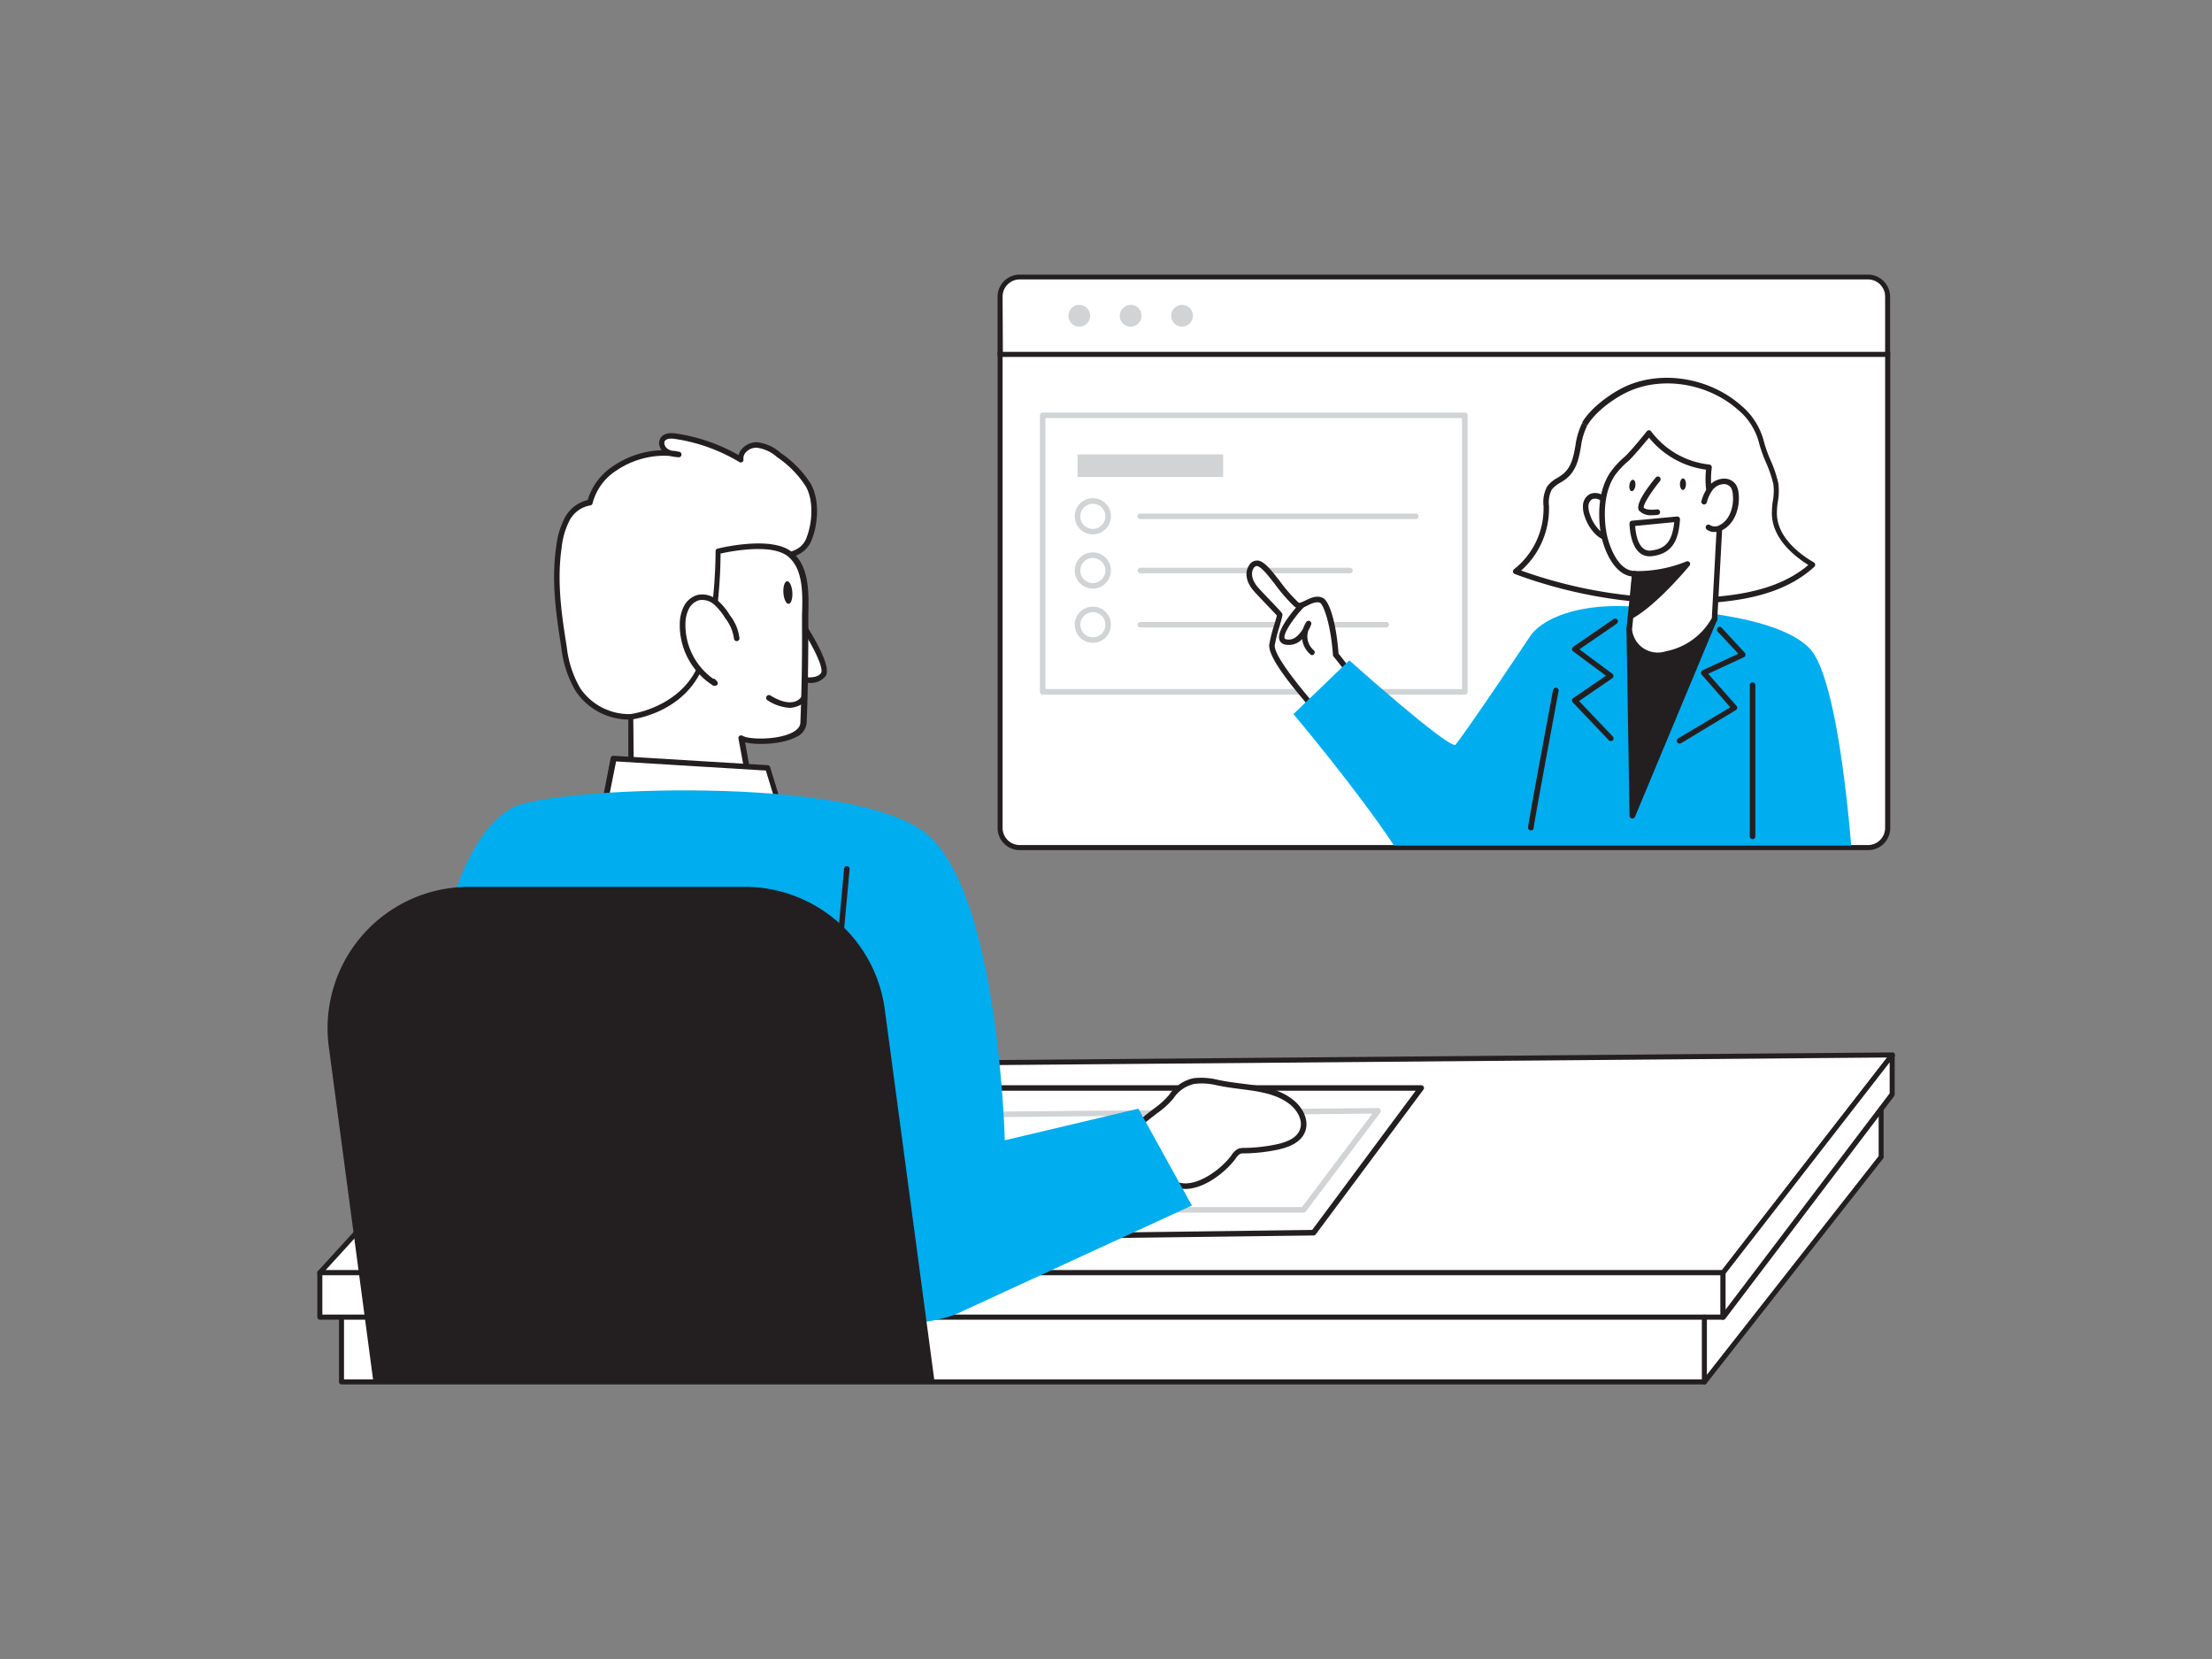
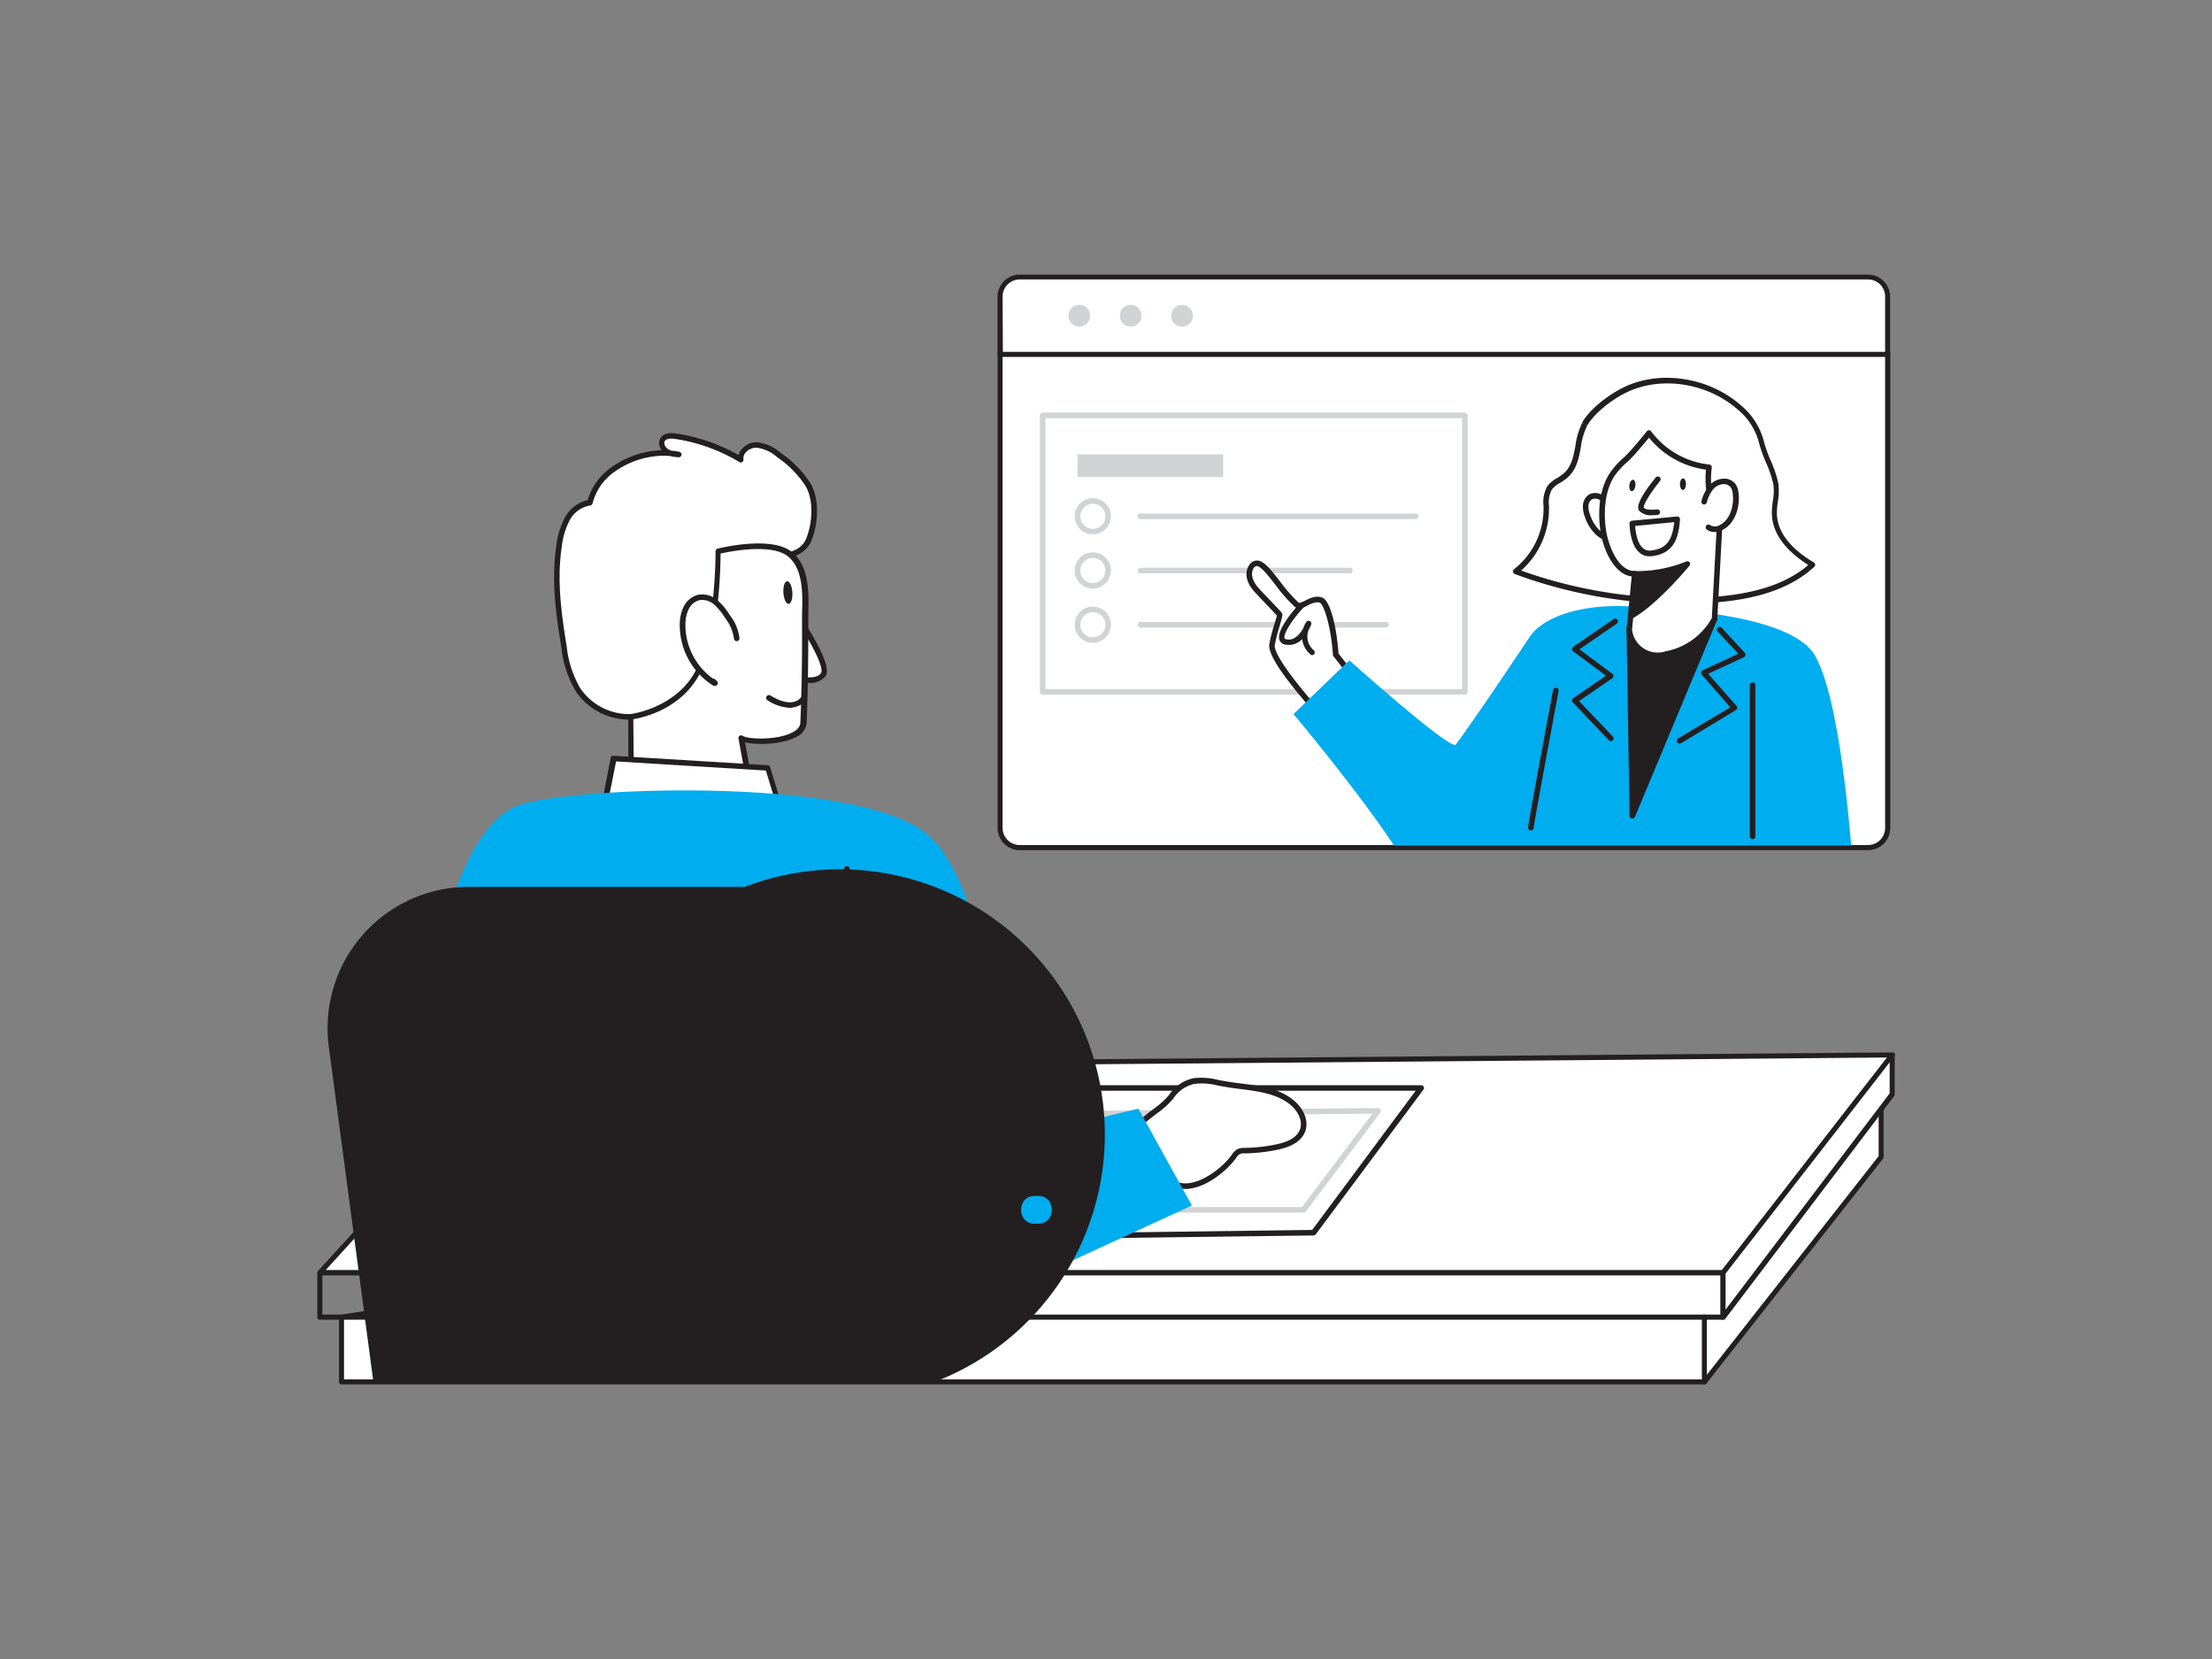
<svg xmlns="http://www.w3.org/2000/svg" viewBox="0 0 400 300">
  <rect x="0" y="0" width="400" height="300" fill="#808080" stroke="none" />
  <g id="_498_online_lesson_flatline" data-name="#498_online_lesson_flatline">
    <polygon points="61.75 238.18 61.75 249.9 308.21 249.9 340.16 209.22 340.16 195.17 61.75 238.18" fill="#fff" />
    <path d="M308.21,250.35H61.75a.45.45,0,0,1-.45-.45V238.18a.45.45,0,0,1,.38-.45l278.41-43a.46.46,0,0,1,.37.11.44.44,0,0,1,.16.34v14.05a.42.42,0,0,1-.1.28l-31.95,40.68A.46.46,0,0,1,308.21,250.35Zm-246-.91H308l31.72-40.38V195.71L62.21,238.57Z" fill="#231f20" />
    <path d="M114.12,129.62a11.17,11.17,0,0,1-9.61-4.9,19.26,19.26,0,0,1-2.52-7.65c-.95-6.09-1.83-12.07-.92-18.19a14,14,0,0,1,1.5-5,5.74,5.74,0,0,1,4.1-3,10.63,10.63,0,0,1,4.57-6.23,15.81,15.81,0,0,1,11.52-2.48,4.38,4.38,0,0,1-2.33-.65,1.61,1.61,0,0,1-.52-2.14c.49-.66,1.46-.63,2.27-.51A31.85,31.85,0,0,1,134,83.09c-.22-1.47,1.39-2.7,2.88-2.66a7.3,7.3,0,0,1,4,1.84,19,19,0,0,1,5.27,5.41c1.52,2.65,1.3,6.79.22,9.58a4.37,4.37,0,0,1-1.67,2.24c-.58.43-1.36.59-1.93,1-1.16.82-.85.33-1.35,1.79-1.08,3.15-1.66,6.14-3.34,9.1a56.92,56.92,0,0,1-5.7,8,30.47,30.47,0,0,1-11.8,9A17,17,0,0,1,114.12,129.62Z" fill="#fff" />
    <path d="M114.24,130.12h-.13a11.63,11.63,0,0,1-10-5.13,19.79,19.79,0,0,1-2.6-7.85c-.88-5.58-1.88-11.91-.92-18.33a14.6,14.6,0,0,1,1.55-5.2,6.36,6.36,0,0,1,4.13-3.19,11.22,11.22,0,0,1,4.7-6.2,16.61,16.61,0,0,1,8.68-2.81,2.47,2.47,0,0,1-.44-1,1.75,1.75,0,0,1,.31-1.31c.74-1,2.24-.78,2.74-.71a32.74,32.74,0,0,1,11.3,3.9,2.64,2.64,0,0,1,.62-1.13,3.56,3.56,0,0,1,2.73-1.19,7.7,7.7,0,0,1,4.28,1.95,19,19,0,0,1,5.41,5.55c1.62,2.84,1.35,7.18.24,10A4.75,4.75,0,0,1,145,99.9a5.41,5.41,0,0,1-1.11.59,4.39,4.39,0,0,0-.84.42l-.55.37c-.28.18-.28.18-.43.63l-.18.54c-.31.92-.59,1.82-.86,2.72a30.25,30.25,0,0,1-2.51,6.47,58.33,58.33,0,0,1-5.76,8.07,30.76,30.76,0,0,1-12,9.09A17.5,17.5,0,0,1,114.24,130.12Zm5.85-47.71a15.49,15.49,0,0,0-8.57,2.64A10,10,0,0,0,107.16,91a.51.51,0,0,1-.43.4A5.22,5.22,0,0,0,103,94.1,13.86,13.86,0,0,0,101.57,99c-.93,6.26.05,12.51.92,18a19,19,0,0,0,2.44,7.46,10.71,10.71,0,0,0,9.19,4.67h0a16.57,16.57,0,0,0,6.27-1.25,29.71,29.71,0,0,0,11.6-8.79,57.88,57.88,0,0,0,5.66-7.93,30.22,30.22,0,0,0,2.43-6.27c.27-.91.55-1.82.87-2.76l.17-.52c.23-.7.29-.81.84-1.16l.52-.35a5.37,5.37,0,0,1,1-.52,4.85,4.85,0,0,0,.91-.47,3.81,3.81,0,0,0,1.5-2c1-2.61,1.28-6.59-.18-9.15a18.21,18.21,0,0,0-5.14-5.26,6.91,6.91,0,0,0-3.71-1.74,2.57,2.57,0,0,0-2,.85,1.55,1.55,0,0,0-.42,1.24.49.49,0,0,1-.75.5,31.6,31.6,0,0,0-11.64-4.18c-.94-.14-1.53,0-1.79.32a.76.76,0,0,0-.12.56,1.4,1.4,0,0,0,.54.88,2.35,2.35,0,0,0,.85.38c.42,0,.85.1,1.27.18a.5.5,0,0,1-.13,1,9.45,9.45,0,0,1-1.3-.18C121,82.43,120.54,82.41,120.09,82.41Z" fill="#231f20" />
    <path d="M144.22,111.59s5.83,8.57,4.67,10.38-5.1.67-5.1.67" fill="#fff" />
    <path d="M146.27,123.49a10.34,10.34,0,0,1-2.62-.37.51.51,0,0,1-.34-.62.49.49,0,0,1,.62-.34c1,.28,3.76.76,4.54-.46.61-1-1.95-5.84-4.66-9.83a.5.5,0,0,1,.83-.56c1.41,2.07,5.92,9,4.67,10.93A3.45,3.45,0,0,1,146.27,123.49Z" fill="#231f20" />
    <path d="M142.86,100.18c3.67,2.92,2.7,9.21,2.72,13.29q0,8.63-.3,17.23c-.15,3.64-9.57,3.84-11.25,2.77l1.77,9.6-21.68-2.34V129.62s8.74-1.06,12.33-8.53,3.45-21.4,3.45-21.4S139.27,97.33,142.86,100.18Z" fill="#fff" />
    <path d="M135.8,143.57h-.05l-21.69-2.35a.49.49,0,0,1-.44-.49V129.62a.49.49,0,0,1,.44-.5c.08,0,8.51-1.12,11.94-8.24s3.4-21,3.4-21.18a.49.49,0,0,1,.38-.49c.39-.1,9.65-2.39,13.39.58h0c3.25,2.58,3.09,7.51,3,11.47,0,.78,0,1.53,0,2.21,0,5.73-.07,11.53-.3,17.25a3.11,3.11,0,0,1-2,2.6c-2.47,1.3-7,1.45-9.13.92L136.3,143a.53.53,0,0,1-.13.43A.51.51,0,0,1,135.8,143.57Zm-21.18-3.29,20.57,2.22-1.65-8.94a.48.48,0,0,1,.21-.5.52.52,0,0,1,.55,0c1.08.69,6.37.79,9-.62.92-.48,1.4-1.07,1.43-1.75.23-5.7.33-11.49.3-17.2,0-.7,0-1.46,0-2.26.12-3.73.27-8.38-2.59-10.65h0c-3-2.35-10.38-.87-12.14-.48,0,2.38-.21,14.36-3.5,21.22s-10.42,8.41-12.28,8.74Z" fill="#231f20" />
    <path d="M133.26,115.41a7.76,7.76,0,0,0-1.66-3.92,11.19,11.19,0,0,0-2.11-2.58,3.8,3.8,0,0,0-3.11-.9,3.53,3.53,0,0,0-2.23,1.81,6.83,6.83,0,0,0-.68,2.86,12.33,12.33,0,0,0,5.83,10.85l-.32-.34" fill="#fff" />
    <path d="M129.3,124A.48.48,0,0,1,129,124a12.9,12.9,0,0,1-6.07-11.3,7.15,7.15,0,0,1,.74-3.07,4,4,0,0,1,2.56-2.07,4.2,4.2,0,0,1,3.53,1,11.4,11.4,0,0,1,2.22,2.69,8.21,8.21,0,0,1,1.74,4.18.5.5,0,0,1-.48.51.52.52,0,0,1-.52-.48,7.53,7.53,0,0,0-1.57-3.66,10.75,10.75,0,0,0-2-2.47,3.25,3.25,0,0,0-2.68-.8,3,3,0,0,0-1.9,1.56,6.15,6.15,0,0,0-.62,2.64,11.94,11.94,0,0,0,5,10,.49.49,0,0,1,.41.15l.32.34a.49.49,0,0,1,0,.65A.48.48,0,0,1,129.3,124Z" fill="#231f20" />
    <ellipse cx="142.48" cy="107.14" rx="0.81" ry="2.05" transform="translate(-6.88 9.82) rotate(-3.85)" fill="#231f20" />
    <path d="M109.39,145l1.53-7.86,27.86,1.7,1.75,5.67S125.23,152.43,109.39,145Z" fill="#fff" />
    <path d="M123.85,148.67a34.53,34.53,0,0,1-14.67-3.18.5.5,0,0,1-.28-.55l1.53-7.87a.48.48,0,0,1,.52-.4l27.86,1.7a.49.49,0,0,1,.45.35L141,144.4a.49.49,0,0,1-.25.59A41,41,0,0,1,123.85,148.67ZM110,144.74c14,6.31,27.56.65,30-.46l-1.51-4.94-27.08-1.65Z" fill="#231f20" />
    <path d="M145.43,126.16s-1.56,3-6.44,0" fill="#fff" />
    <path d="M142.83,128a8.08,8.08,0,0,1-4.1-1.41.51.51,0,0,1,.53-.86c1.72,1.07,3.23,1.47,4.36,1.17a2.27,2.27,0,0,0,1.37-1,.5.5,0,0,1,.89.46,3.29,3.29,0,0,1-2,1.46A3.93,3.93,0,0,1,142.83,128Z" fill="#231f20" />
    <polygon points="311.59 230.15 57.83 230.15 91.79 192.89 342.17 190.77 311.59 230.15" fill="#fff" />
    <path d="M311.59,230.6H57.83a.43.43,0,0,1-.41-.27.44.44,0,0,1,.08-.49l34-37.25a.43.43,0,0,1,.33-.15l250.38-2.13h0a.47.47,0,0,1,.41.25.5.5,0,0,1-.05.49L312,230.43A.46.46,0,0,1,311.59,230.6Zm-252.72-.91H311.36l29.87-38.46L92,193.35Z" fill="#231f20" />
    <polygon points="237.54 222.91 256.97 196.74 166.63 196.74 139.56 224.17 237.54 222.91" fill="#fff" />
    <path d="M139.56,224.67a.49.49,0,0,1-.46-.3.51.51,0,0,1,.1-.55l27.08-27.43a.47.47,0,0,1,.35-.15H257a.5.5,0,0,1,.4.8L237.94,223.2a.51.51,0,0,1-.39.21l-98,1.26Zm27.28-27.43-26.07,26.42,96.52-1.25L256,197.24Zm70.7,25.67h0Z" fill="#231f20" />
    <polygon points="249.18 200.87 235.7 218.77 148.64 218.77 169 201.62 249.18 200.87" fill="#fff" />
    <path d="M235.7,219.27H148.64a.5.5,0,0,1-.32-.89l20.35-17.15a.54.54,0,0,1,.32-.11l80.18-.75a.48.48,0,0,1,.45.27.51.51,0,0,1,0,.53l-13.48,17.9A.51.51,0,0,1,235.7,219.27Zm-85.69-1h85.44l12.72-16.89-79,.73Z" fill="#d1d3d4" />
-     <rect x="57.83" y="230.15" width="253.75" height="8.03" fill="#fff" />
    <path d="M311.59,238.64H57.83a.46.46,0,0,1-.45-.46v-8a.46.46,0,0,1,.45-.46H311.59a.46.46,0,0,1,.45.46v8A.46.46,0,0,1,311.59,238.64Zm-253.3-.92H311.13V230.6H58.29Z" fill="#231f20" />
    <path d="M213.18,214.34c3.47.87,8-2.58,9.83-5.12a2.76,2.76,0,0,1,1.05-1,2.38,2.38,0,0,1,.92-.12,31.31,31.31,0,0,0,5.87-.65c1.88-.4,4-1.18,4.64-3s-.38-3.81-1.84-5c-3.32-2.8-8.11-2.65-12.38-3.43a15.7,15.7,0,0,0-5.35-.52,6.59,6.59,0,0,0-4.09,2.8,18.63,18.63,0,0,1-3.54,3.12q-2.85,2.24-5.62,4.54c3,2.53,6,6,9.38,8A4.4,4.4,0,0,0,213.18,214.34Z" fill="#fff" />
    <path d="M214.34,215a5.07,5.07,0,0,1-1.29-.16h0a4.7,4.7,0,0,1-1.25-.51,38.54,38.54,0,0,1-6.38-5.23c-1.06-1-2-1.94-3.07-2.79a.5.5,0,0,1,0-.77c1.87-1.55,3.76-3.08,5.63-4.54l.73-.56a14.23,14.23,0,0,0,2.72-2.47,7.07,7.07,0,0,1,4.41-3,12.47,12.47,0,0,1,4.56.34l1,.18c1,.18,2.07.32,3.1.45,3.38.42,6.87.86,9.51,3.09,1.56,1.3,2.78,3.54,2,5.6-.63,1.63-2.26,2.7-5,3.28a31.35,31.35,0,0,1-6,.66,2.07,2.07,0,0,0-.74.08,2.15,2.15,0,0,0-.76.77l-.08.11C221.67,211.91,217.81,215,214.34,215Zm-1-1.13c3.12.79,7.48-2.42,9.31-4.92l.07-.1a2.91,2.91,0,0,1,1.19-1.11,2.86,2.86,0,0,1,1.09-.16,30.37,30.37,0,0,0,5.79-.64c2.38-.5,3.78-1.37,4.27-2.66.62-1.59-.41-3.4-1.69-4.48-2.42-2-5.76-2.45-9-2.86-1-.13-2.12-.27-3.15-.46l-1-.18A11.46,11.46,0,0,0,216,196a6.07,6.07,0,0,0-3.79,2.61,14.94,14.94,0,0,1-2.91,2.66l-.71.55c-1.71,1.33-3.44,2.73-5.15,4.14.89.77,1.78,1.62,2.65,2.44a38,38,0,0,0,6.21,5.1,3.74,3.74,0,0,0,1,.4Z" fill="#231f20" />
    <path d="M74.94,243.48S70.88,157.62,92.8,146c6.82-3.62,61.84-6.09,74.83,4.84S181.7,206.2,181.7,206.2l24.16-5.72L215.53,218s-35.59,16.36-42.4,19.53C161.49,242.94,74.94,243.48,74.94,243.48Z" fill="#00adef" />
    <path d="M148.64,206.41h0a.5.5,0,0,1-.45-.55l4.45-48.78a.5.5,0,0,1,1,.09L149.14,206A.5.5,0,0,1,148.64,206.41Z" fill="#231f20" />
-     <path d="M134.71,160.37H84.79a25.55,25.55,0,0,0-25.33,28.92l8.06,60.61H169l-9-67.35A25.55,25.55,0,0,0,134.71,160.37Z" fill="#231f20" />
+     <path d="M134.71,160.37H84.79a25.55,25.55,0,0,0-25.33,28.92l8.06,60.61H169A25.55,25.55,0,0,0,134.71,160.37Z" fill="#231f20" />
    <path d="M187.06,221.27c3.22,0,3.22-5,0-5s-3.22,5,0,5Z" fill="#00adef" />
    <path d="M187.78,221.27c3.22,0,3.23-5,0-5s-3.22,5,0,5Z" fill="#00adef" />
    <polygon points="311.59 238.18 342.17 197.86 342.17 190.77 311.59 230.15 311.59 238.18" fill="#fff" />
    <path d="M311.59,238.64l-.15,0a.44.44,0,0,1-.31-.43v-8a.42.42,0,0,1,.1-.28l30.58-39.38a.44.44,0,0,1,.5-.16.46.46,0,0,1,.31.44v7.09a.47.47,0,0,1-.09.28L312,238.46A.47.47,0,0,1,311.59,238.64Zm.45-8.34v6.52l29.67-39.11V192.1Z" fill="#231f20" />
    <path d="M308.21,250.35a.46.46,0,0,1-.46-.45V238.18a.47.47,0,0,1,.46-.46.46.46,0,0,1,.45.46V249.9A.45.45,0,0,1,308.21,250.35Z" fill="#231f20" />
    <path d="M180.85,63.85h160.5a0,0,0,0,1,0,0v85.87a3.55,3.55,0,0,1-3.55,3.55H184.4a3.55,3.55,0,0,1-3.55-3.55V63.85A0,0,0,0,1,180.85,63.85Z" fill="#fff" />
    <path d="M337.79,153.73H184.4a4,4,0,0,1-4-4V63.85a.46.46,0,0,1,.46-.46h160.5a.47.47,0,0,1,.46.46v85.87A4,4,0,0,1,337.79,153.73ZM181.3,64.31v85.41a3.1,3.1,0,0,0,3.1,3.09H337.79a3.1,3.1,0,0,0,3.1-3.09V64.31Z" fill="#231f20" />
    <path d="M184.4,50.1H337.79a3.55,3.55,0,0,1,3.55,3.55V64.09a0,0,0,0,1,0,0H180.85a0,0,0,0,1,0,0V53.66A3.55,3.55,0,0,1,184.4,50.1Z" fill="#fff" />
    <path d="M341.35,64.54H180.85a.45.45,0,0,1-.46-.45V53.66a4,4,0,0,1,4-4H337.79a4,4,0,0,1,4,4V64.09A.46.46,0,0,1,341.35,64.54Zm-160-.91H340.89v-10a3.1,3.1,0,0,0-3.1-3.1H184.4a3.1,3.1,0,0,0-3.1,3.1Z" fill="#231f20" />
    <rect x="188.55" y="75.09" width="76.35" height="50.01" fill="#fff" />
    <path d="M264.89,125.61H188.55a.5.5,0,0,1-.5-.5v-50a.5.5,0,0,1,.5-.5h76.34a.5.5,0,0,1,.5.5v50A.5.5,0,0,1,264.89,125.61Zm-75.84-1h75.34v-49H189.05Z" fill="#d1d3d4" />
    <circle cx="197.62" cy="93.37" r="2.77" fill="#fff" />
    <path d="M197.62,96.63a3.27,3.27,0,1,1,3.27-3.26A3.27,3.27,0,0,1,197.62,96.63Zm0-5.53a2.27,2.27,0,1,0,2.27,2.27A2.27,2.27,0,0,0,197.62,91.1Z" fill="#d1d3d4" />
    <path d="M256,93.87h-49.8a.51.51,0,0,1-.5-.5.5.5,0,0,1,.5-.5H256a.5.5,0,0,1,.5.5A.5.5,0,0,1,256,93.87Z" fill="#d1d3d4" />
-     <circle cx="197.62" cy="103.17" r="2.77" fill="#fff" />
    <path d="M197.62,106.43a3.27,3.27,0,1,1,3.27-3.26A3.27,3.27,0,0,1,197.62,106.43Zm0-5.53a2.27,2.27,0,1,0,2.27,2.27A2.27,2.27,0,0,0,197.62,100.9Z" fill="#d1d3d4" />
    <path d="M244.11,103.67H206.23a.5.5,0,0,1,0-1h37.88a.5.5,0,0,1,0,1Z" fill="#d1d3d4" />
    <circle cx="197.62" cy="112.97" r="2.77" fill="#fff" />
    <path d="M197.62,116.24a3.27,3.27,0,1,1,3.27-3.27A3.28,3.28,0,0,1,197.62,116.24Zm0-5.54a2.27,2.27,0,1,0,2.27,2.27A2.27,2.27,0,0,0,197.62,110.7Z" fill="#d1d3d4" />
    <path d="M250.68,113.47H206.23a.5.5,0,0,1,0-1h44.45a.5.5,0,0,1,0,1Z" fill="#d1d3d4" />
    <rect x="194.85" y="82.17" width="26.33" height="4.08" fill="#d1d3d4" />
    <path d="M244.73,122.48c-1-1.25-2.16-2.85-3.19-4.08-.44-6-1.79-9.39-2.56-9.82-1.1-.61-2.36.35-3.52.83a1.12,1.12,0,0,1-.67.1,1.26,1.26,0,0,1-.46-.3c-2.68-2.37-5.06-6.84-6.82-7.33-1.18-.33-2.77,2.06-.3,4.78,1.38,1.52,4.15,4.33,4.2,4.51s-1.21,3.94-1.39,5.42c-.33,2.71,7.67,11.42,9.32,13.47Z" fill="#fff" />
    <path d="M239.34,130.56a.5.5,0,0,1-.39-.18c-.28-.35-.73-.88-1.3-1.54-4.08-4.76-8.41-10-8.12-12.31a27.42,27.42,0,0,1,.93-3.67c.18-.59.37-1.25.44-1.55-.28-.32-1.08-1.16-1.8-1.91s-1.66-1.74-2.26-2.4c-1.73-1.9-1.67-3.68-1-4.72a1.67,1.67,0,0,1,1.83-.88c1.15.31,2.36,1.88,3.77,3.7a28.06,28.06,0,0,0,3.25,3.74,1,1,0,0,0,.26.19.79.79,0,0,0,.35-.09c.24-.1.49-.22.75-.35,1-.49,2.11-1,3.2-.45s2.37,4.23,2.8,10.06c.54.65,1.11,1.39,1.67,2.13s1,1.27,1.43,1.83a.5.5,0,0,1,0,.61l-5.39,7.58a.47.47,0,0,1-.39.21Zm-12.05-28.21a.85.85,0,0,0-.63.45c-.42.7-.44,2,.92,3.53.6.66,1.46,1.56,2.25,2.38,2,2.1,2,2.14,2.06,2.32s0,.43-.47,2.11a29.41,29.41,0,0,0-.9,3.51c-.25,2,5.45,8.7,7.89,11.54l.9,1.05,4.79-6.74c-.39-.49-.8-1-1.2-1.56-.59-.77-1.19-1.55-1.75-2.22a.44.44,0,0,1-.11-.29c-.44-6-1.81-9.14-2.31-9.41s-1.42,0-2.27.47c-.27.13-.54.27-.81.38a1.5,1.5,0,0,1-1,.12,1.64,1.64,0,0,1-.68-.41,28.69,28.69,0,0,1-3.37-3.87c-1.19-1.53-2.41-3.12-3.25-3.35Z" fill="#231f20" />
    <path d="M244,119.41s17.39,15.57,19.18,15.31c3-3.87,13.67-19.9,13.67-19.9,2.71-3.57,10.52-6.33,21.69-4.8,0,0,24.78.51,29.58,8.39,2.76,4.54,5.11,16.63,6.64,34.5H252.09c-6.74-10.19-18.19-23.78-18.19-23.78Z" fill="#00adef" />
    <polygon points="294.62 113.72 295.17 147.54 310.05 111.87 294.62 113.72" fill="#231f20" />
    <path d="M295.17,148h-.1a.5.5,0,0,1-.4-.49l-.55-33.82a.49.49,0,0,1,.44-.5L310,111.38a.47.47,0,0,1,.45.19.5.5,0,0,1,.07.5l-14.88,35.67A.5.5,0,0,1,295.17,148Zm-.05-33.87.51,31,13.62-32.67Z" fill="#231f20" />
    <path d="M286.57,76.72l.07-.13c1.54-2.56,5-5.13,7.79-6.34,6.56-2.88,14.83-1.26,20.15,3.42a12,12,0,0,1,4,6.48c.62,2.4,2.09,4.85,2.55,7.3.34,1.82-.32,3.68-.26,5.54.13,4,3.5,7.09,6.92,9.14-5,4.57-12.12,6-18.89,6.4a85.11,85.11,0,0,1-34.84-5.2,14.4,14.4,0,0,0,5.52-11.26c0-1.33-.16-2.77.59-3.86s1.86-1.37,2.76-2.11C285.81,83.76,284.91,79.65,286.57,76.72Z" fill="#fff" />
    <path d="M303.87,109.18a86.12,86.12,0,0,1-29.95-5.38.51.51,0,0,1-.32-.4.52.52,0,0,1,.19-.47,13.93,13.93,0,0,0,5.33-10.86V91.5a5.92,5.92,0,0,1,.69-3.58,5.61,5.61,0,0,1,1.83-1.51,10.08,10.08,0,0,0,1-.69c1.55-1.28,1.89-3.15,2.25-5.14a13.19,13.19,0,0,1,1.23-4.11h0l.43.25-.41-.28,0-.11c1.61-2.68,5.25-5.31,8-6.54,6.55-2.88,15.06-1.44,20.68,3.51a12.59,12.59,0,0,1,4.2,6.72,24.15,24.15,0,0,0,1.16,3.22,21.49,21.49,0,0,1,1.39,4.12,10.8,10.8,0,0,1-.08,3.36,13.42,13.42,0,0,0-.17,2.25c.12,4,3.7,7,6.68,8.73a.47.47,0,0,1,.24.38.49.49,0,0,1-.16.42c-4.29,3.92-10.39,6-19.2,6.53C307.28,109.13,305.57,109.18,303.87,109.18Zm-28.78-6A85,85,0,0,0,308.91,108c8.23-.5,14-2.36,18.09-5.83-3.06-1.94-6.46-5-6.59-9.2a14.79,14.79,0,0,1,.18-2.41,9.83,9.83,0,0,0,.09-3,21.59,21.59,0,0,0-1.33-3.92,24.89,24.89,0,0,1-1.21-3.35,11.53,11.53,0,0,0-3.89-6.22c-5.34-4.7-13.41-6.07-19.62-3.34-2.62,1.16-6.06,3.64-7.56,6.14l-.05.09-.45-.22L287,77a12.14,12.14,0,0,0-1.12,3.79c-.37,2.07-.77,4.22-2.6,5.73a9.39,9.39,0,0,1-1.13.77,5,5,0,0,0-1.53,1.23,5.08,5.08,0,0,0-.51,3v.59A15,15,0,0,1,275.09,103.16Z" fill="#231f20" />
    <path d="M291.18,92.57a6,6,0,0,0-1.19-2.2,2,2,0,0,0-2.28-.54,1.92,1.92,0,0,0-1,1.55,4.24,4.24,0,0,0,.31,1.86,7.31,7.31,0,0,0,1.81,3,4.29,4.29,0,0,0,3.18,1.25" fill="#fff" />
    <path d="M291.81,98a4.88,4.88,0,0,1-3.29-1.39,8,8,0,0,1-1.94-3.18,5,5,0,0,1-.33-2.08,2.46,2.46,0,0,1,1.23-2,2.55,2.55,0,0,1,2.87.64,6.38,6.38,0,0,1,1.3,2.37.5.5,0,0,1-.29.65.52.52,0,0,1-.65-.3,5.59,5.59,0,0,0-1.07-2,1.58,1.58,0,0,0-1.71-.44,1.48,1.48,0,0,0-.69,1.15,4,4,0,0,0,.29,1.65,6.87,6.87,0,0,0,1.68,2.78A3.79,3.79,0,0,0,292,97a.51.51,0,0,1,.53.46.5.5,0,0,1-.46.54Z" fill="#231f20" />
    <path d="M295.61,103.77l-1,10s.48,5.67,6.7,4.54a12.6,12.6,0,0,0,8.73-6.39L311,94.56c0-.74-2.65-3.78-1.93-10.1a15.47,15.47,0,0,1-10.83-6.16s-2.89,3.57-4.1,4.67a15.05,15.05,0,0,0-2.56,2.79c-1.92,2.9-2.12,6.9-1.66,10.21C290.29,98.73,292.15,103.83,295.61,103.77Z" fill="#fff" />
    <path d="M299.77,118.91a5.52,5.52,0,0,1-3.46-1.08,6.2,6.2,0,0,1-2.19-4.06l.95-9.53c-3.33-.42-5.23-5.15-5.66-8.2-.35-2.44-.58-7.06,1.74-10.56a15.2,15.2,0,0,1,2.64-2.88c1.17-1.07,4-4.58,4-4.61a.57.57,0,0,1,.42-.19.52.52,0,0,1,.39.23A15.12,15.12,0,0,0,309.1,84a.53.53,0,0,1,.34.19.54.54,0,0,1,.11.37,14.79,14.79,0,0,0,1.51,8.85,3,3,0,0,1,.42,1.21h0l-.94,17.32a.43.43,0,0,1,0,.19,13,13,0,0,1-9.09,6.66A8.66,8.66,0,0,1,299.77,118.91Zm-4.65-5.14a4.67,4.67,0,0,0,6.12,4,12.16,12.16,0,0,0,8.31-6c.08-1.44.92-17.09.93-17.21a6.62,6.62,0,0,0-.32-.72,15.84,15.84,0,0,1-1.66-8.91,16,16,0,0,1-10.3-5.78c-.85,1-2.78,3.34-3.74,4.22A14.46,14.46,0,0,0,292,86c-2.13,3.23-1.91,7.57-1.58,9.87s2,7.37,5.15,7.37h.07a.46.46,0,0,1,.36.16.46.46,0,0,1,.13.39l-1,10Z" fill="#231f20" />
    <path d="M299.77,86.66s-3.65,4.49-3,5.39,2.87.55,2.87.55" fill="#fff" />
    <path d="M298.74,93.17a2.91,2.91,0,0,1-2.33-.82c-.77-1,1.2-3.82,3-6a.5.5,0,0,1,.7-.08.51.51,0,0,1,.07.71c-1.69,2.08-3.06,4.32-2.94,4.81.36.46,1.76.42,2.37.32a.5.5,0,1,1,.16,1A8.11,8.11,0,0,1,298.74,93.17Z" fill="#231f20" />
    <ellipse cx="295.17" cy="87.78" rx="1.04" ry="0.55" transform="translate(169.04 368.71) rotate(-82.38)" fill="#231f20" />
    <ellipse cx="304.33" cy="87.55" rx="1.04" ry="0.55" transform="translate(213.23 390.84) rotate(-89.33)" fill="#231f20" />
    <path d="M308.1,90.75a7,7,0,0,1,1.12-2.37,3.17,3.17,0,0,1,2.58-1.32,2.08,2.08,0,0,1,1.58.85,2.76,2.76,0,0,1,.4,1.19c.33,2.22-.41,5.1-2.49,6.24a2.19,2.19,0,0,1-2.35,0" fill="#fff" />
    <path d="M310,96.2a2.16,2.16,0,0,1-1.34-.43.5.5,0,1,1,.61-.79,1.72,1.72,0,0,0,1.8-.08c1.88-1,2.55-3.66,2.25-5.73a2.44,2.44,0,0,0-.32-1,1.57,1.57,0,0,0-1.19-.63,2.67,2.67,0,0,0-2.17,1.13,6.72,6.72,0,0,0-1,2.2.51.51,0,0,1-.62.34.5.5,0,0,1-.34-.63,7.46,7.46,0,0,1,1.21-2.53,3.65,3.65,0,0,1,3-1.5,2.53,2.53,0,0,1,2,1.06,3.35,3.35,0,0,1,.48,1.39c.35,2.42-.48,5.51-2.75,6.76A3.29,3.29,0,0,1,310,96.2Z" fill="#231f20" />
    <path d="M276.81,150.16h0a.5.5,0,0,1-.49-.49c0-.74,3.77-20.86,4.52-24.89a.5.5,0,1,1,1,.19c-1.78,9.53-4.46,24-4.5,24.71A.5.5,0,0,1,276.81,150.16Z" fill="#231f20" />
    <path d="M316.92,151.74a.5.5,0,0,1-.5-.5V123.9a.5.5,0,0,1,.5-.5.5.5,0,0,1,.5.5v27.34A.5.5,0,0,1,316.92,151.74Z" fill="#231f20" />
    <path d="M303.3,93.89l-8.13.77s0,5.8,3.44,5.42S303,97.47,303.3,93.89Z" fill="#fff" />
    <path d="M298.29,100.6a2.74,2.74,0,0,1-1.87-.71c-1.72-1.53-1.75-5.08-1.75-5.23a.49.49,0,0,1,.45-.5l8.13-.76a.5.5,0,0,1,.4.14.51.51,0,0,1,.15.39c-.23,3.18-1,6.19-5.13,6.65Zm-2.6-5.49c.06.94.32,3.08,1.4,4a1.78,1.78,0,0,0,1.46.44c2.68-.29,3.85-1.7,4.2-5.13Z" fill="#231f20" />
    <path d="M295.61,103.77a23.78,23.78,0,0,0,9.51-1.77s-5.61,6.77-9.95,9.28Z" fill="#231f20" />
    <path d="M295.17,111.78a.5.5,0,0,1-.5-.53l.45-7.51a.46.46,0,0,1,.52-.47,23.66,23.66,0,0,0,9.28-1.73.49.49,0,0,1,.58.77c-.23.28-5.71,6.88-10.08,9.4A.59.59,0,0,1,295.17,111.78Zm.92-7.5-.37,6.06a48.09,48.09,0,0,0,7.73-7.18A26,26,0,0,1,296.09,104.28Z" fill="#231f20" />
    <path d="M291.27,134a.48.48,0,0,1-.36-.16L284.4,127a.5.5,0,0,1,.08-.75l5.93-4.06-5.94-4.41a.5.5,0,0,1,0-.81l7.29-5a.5.5,0,1,1,.57.82l-6.72,4.63,5.95,4.42a.46.46,0,0,1,.2.41.47.47,0,0,1-.22.4l-6,4.12,6.1,6.41a.5.5,0,0,1,0,.71A.52.52,0,0,1,291.27,134Z" fill="#231f20" />
    <path d="M303.71,134.46a.51.51,0,0,1-.43-.25.49.49,0,0,1,.18-.68l9.43-5.63L307.73,122a.49.49,0,0,1-.12-.43.51.51,0,0,1,.28-.36l6.45-3-3.73-4a.5.5,0,0,1,0-.71.51.51,0,0,1,.71,0l4.19,4.55a.5.5,0,0,1,.12.44.47.47,0,0,1-.28.35l-6.46,3,5.12,5.81a.5.5,0,0,1,.12.41.49.49,0,0,1-.24.35L304,134.39A.59.59,0,0,1,303.71,134.46Z" fill="#231f20" />
    <path d="M237.31,118.47a.52.52,0,0,1-.33-.12,4.3,4.3,0,0,1-1.51-2.79,3.26,3.26,0,0,1-3.05,1,1.31,1.31,0,0,1-1.07-.89c-.58-1.83,3-5.83,3.74-6.61a.5.5,0,0,1,.71,0,.5.5,0,0,1,0,.71c-1.9,2-3.78,4.78-3.51,5.63,0,.05.05.16.32.21,1.44.32,2.49-1,3.06-2a4.85,4.85,0,0,1,.55-1.14.5.5,0,0,1,.64-.16.5.5,0,0,1,.25.61,7.68,7.68,0,0,1-.51,1.08,3.27,3.27,0,0,0,1,3.61.51.51,0,0,1,0,.71A.51.51,0,0,1,237.31,118.47Z" fill="#231f20" />
    <circle cx="195.17" cy="57.1" r="1.97" fill="#d1d3d4" />
    <circle cx="204.46" cy="57.1" r="1.97" fill="#d1d3d4" />
    <circle cx="213.75" cy="57.1" r="1.97" fill="#d1d3d4" />
  </g>
</svg>